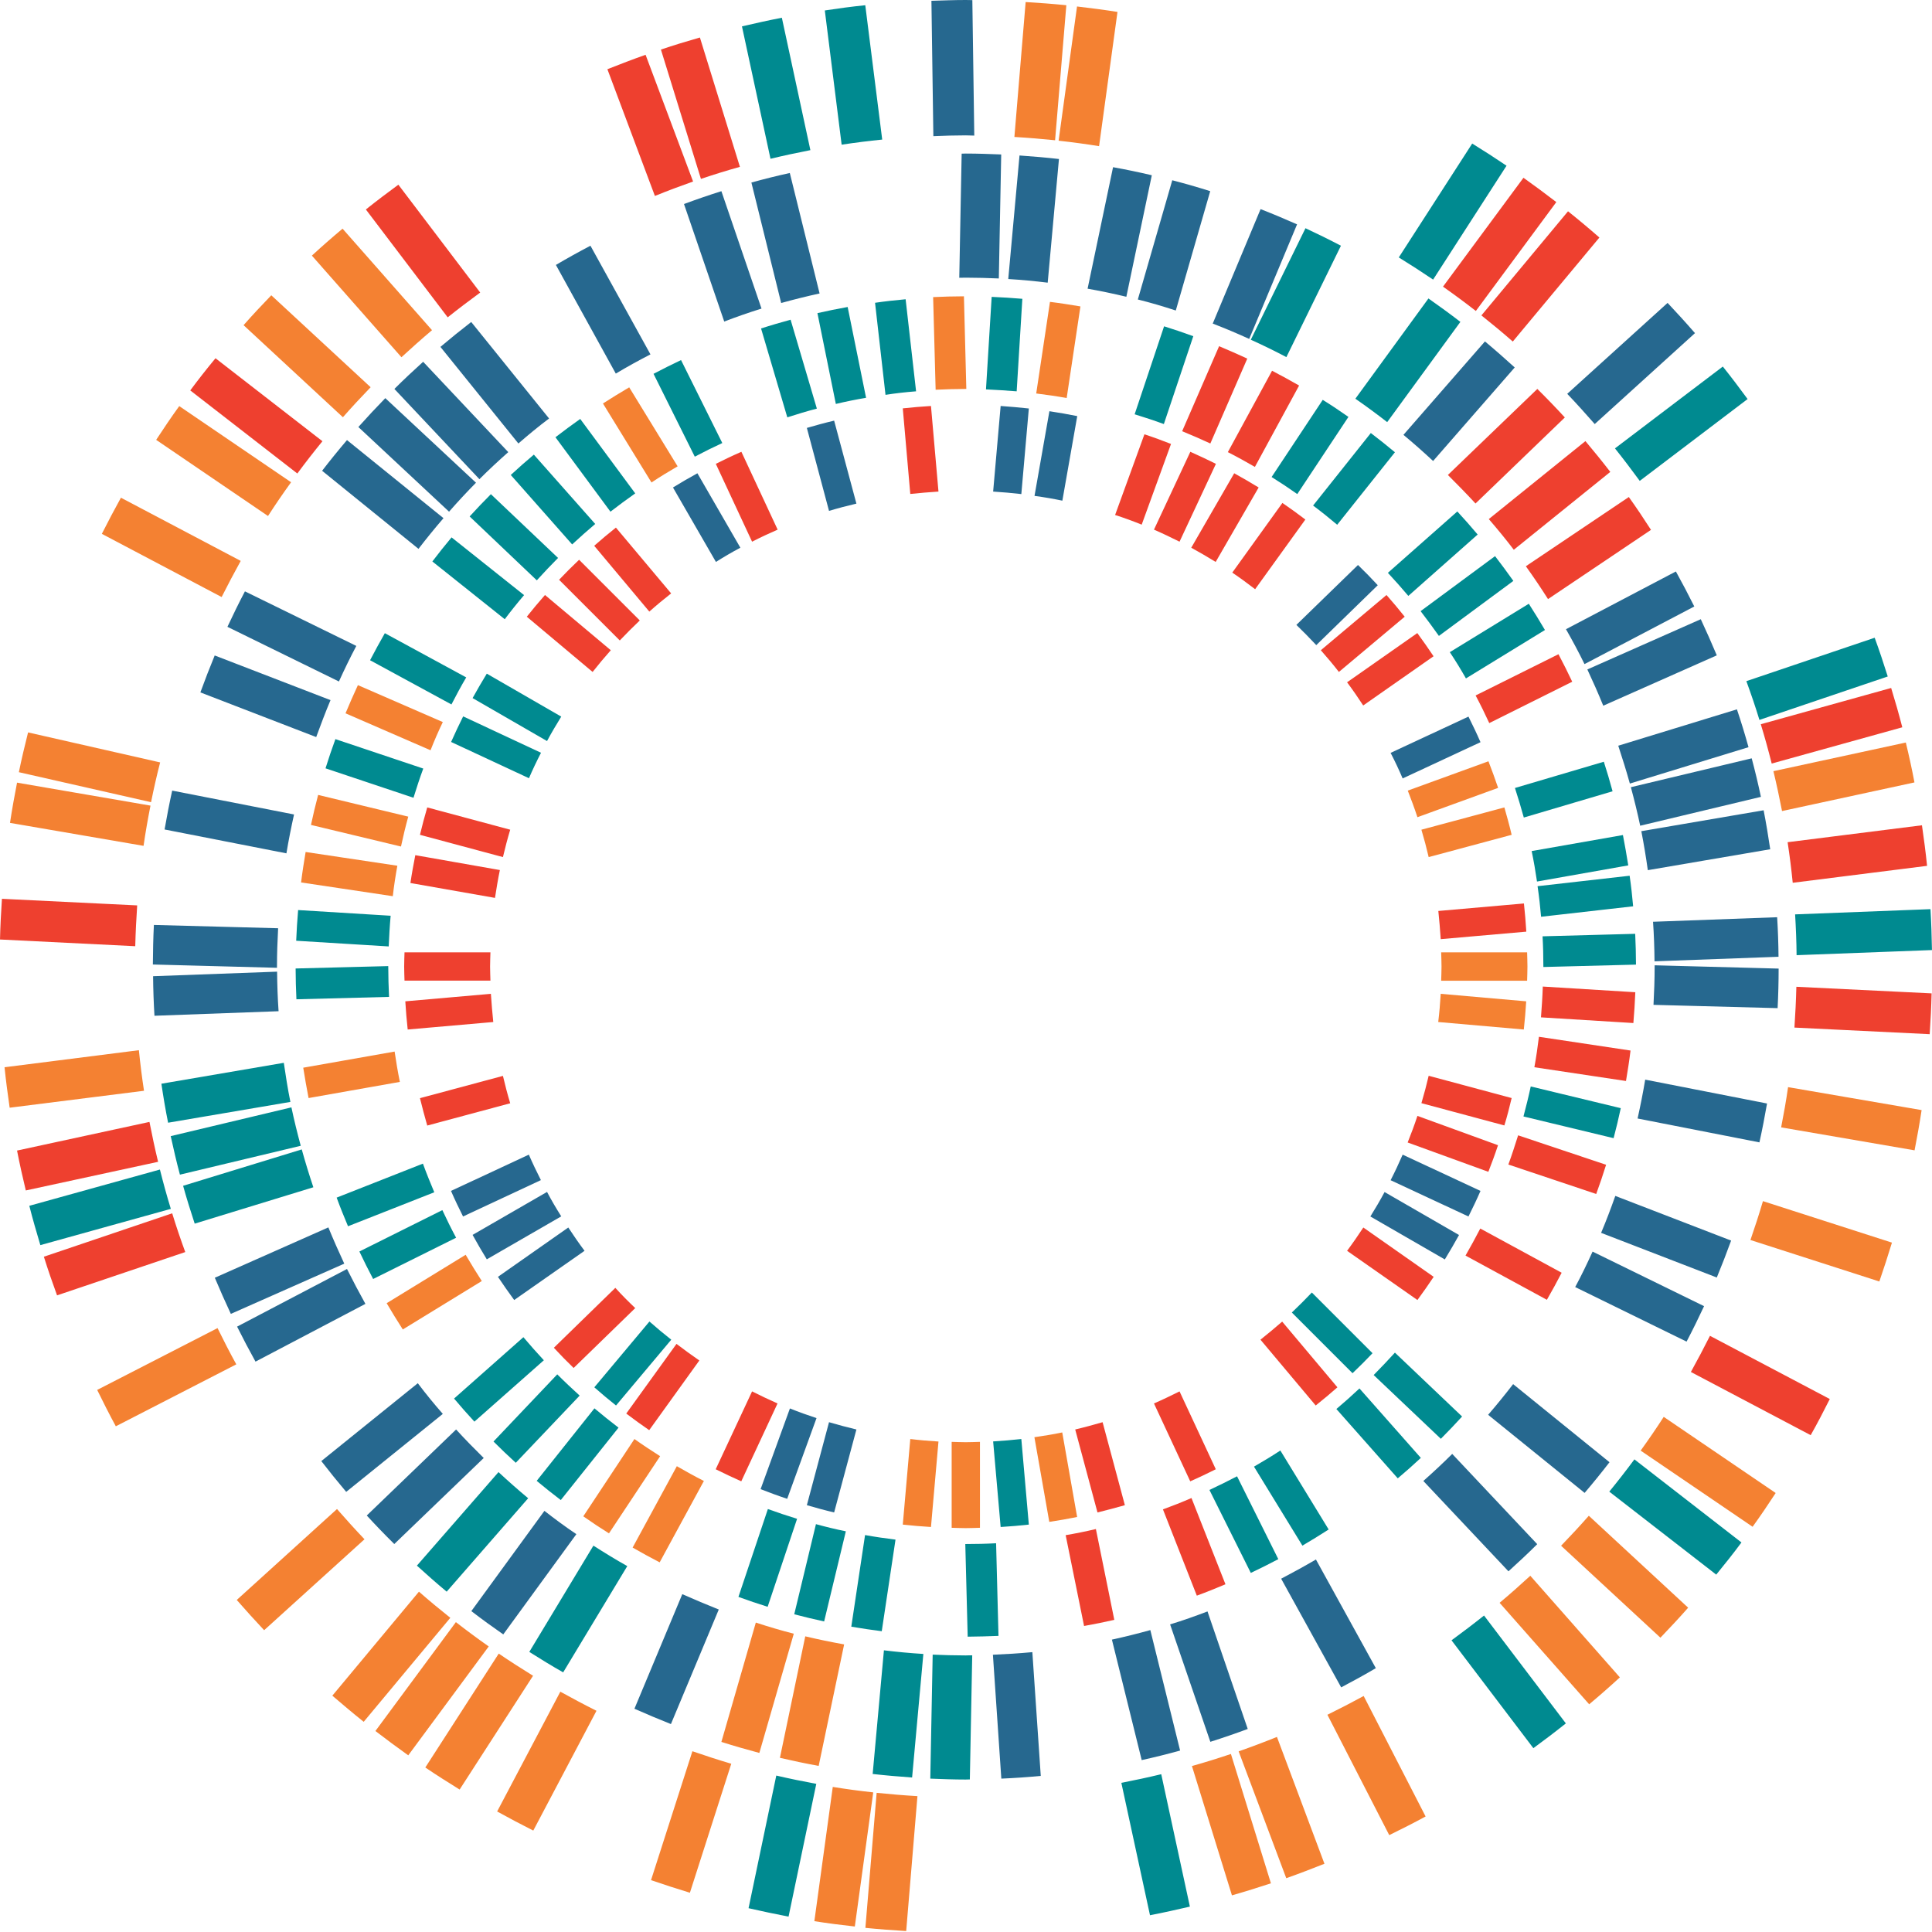
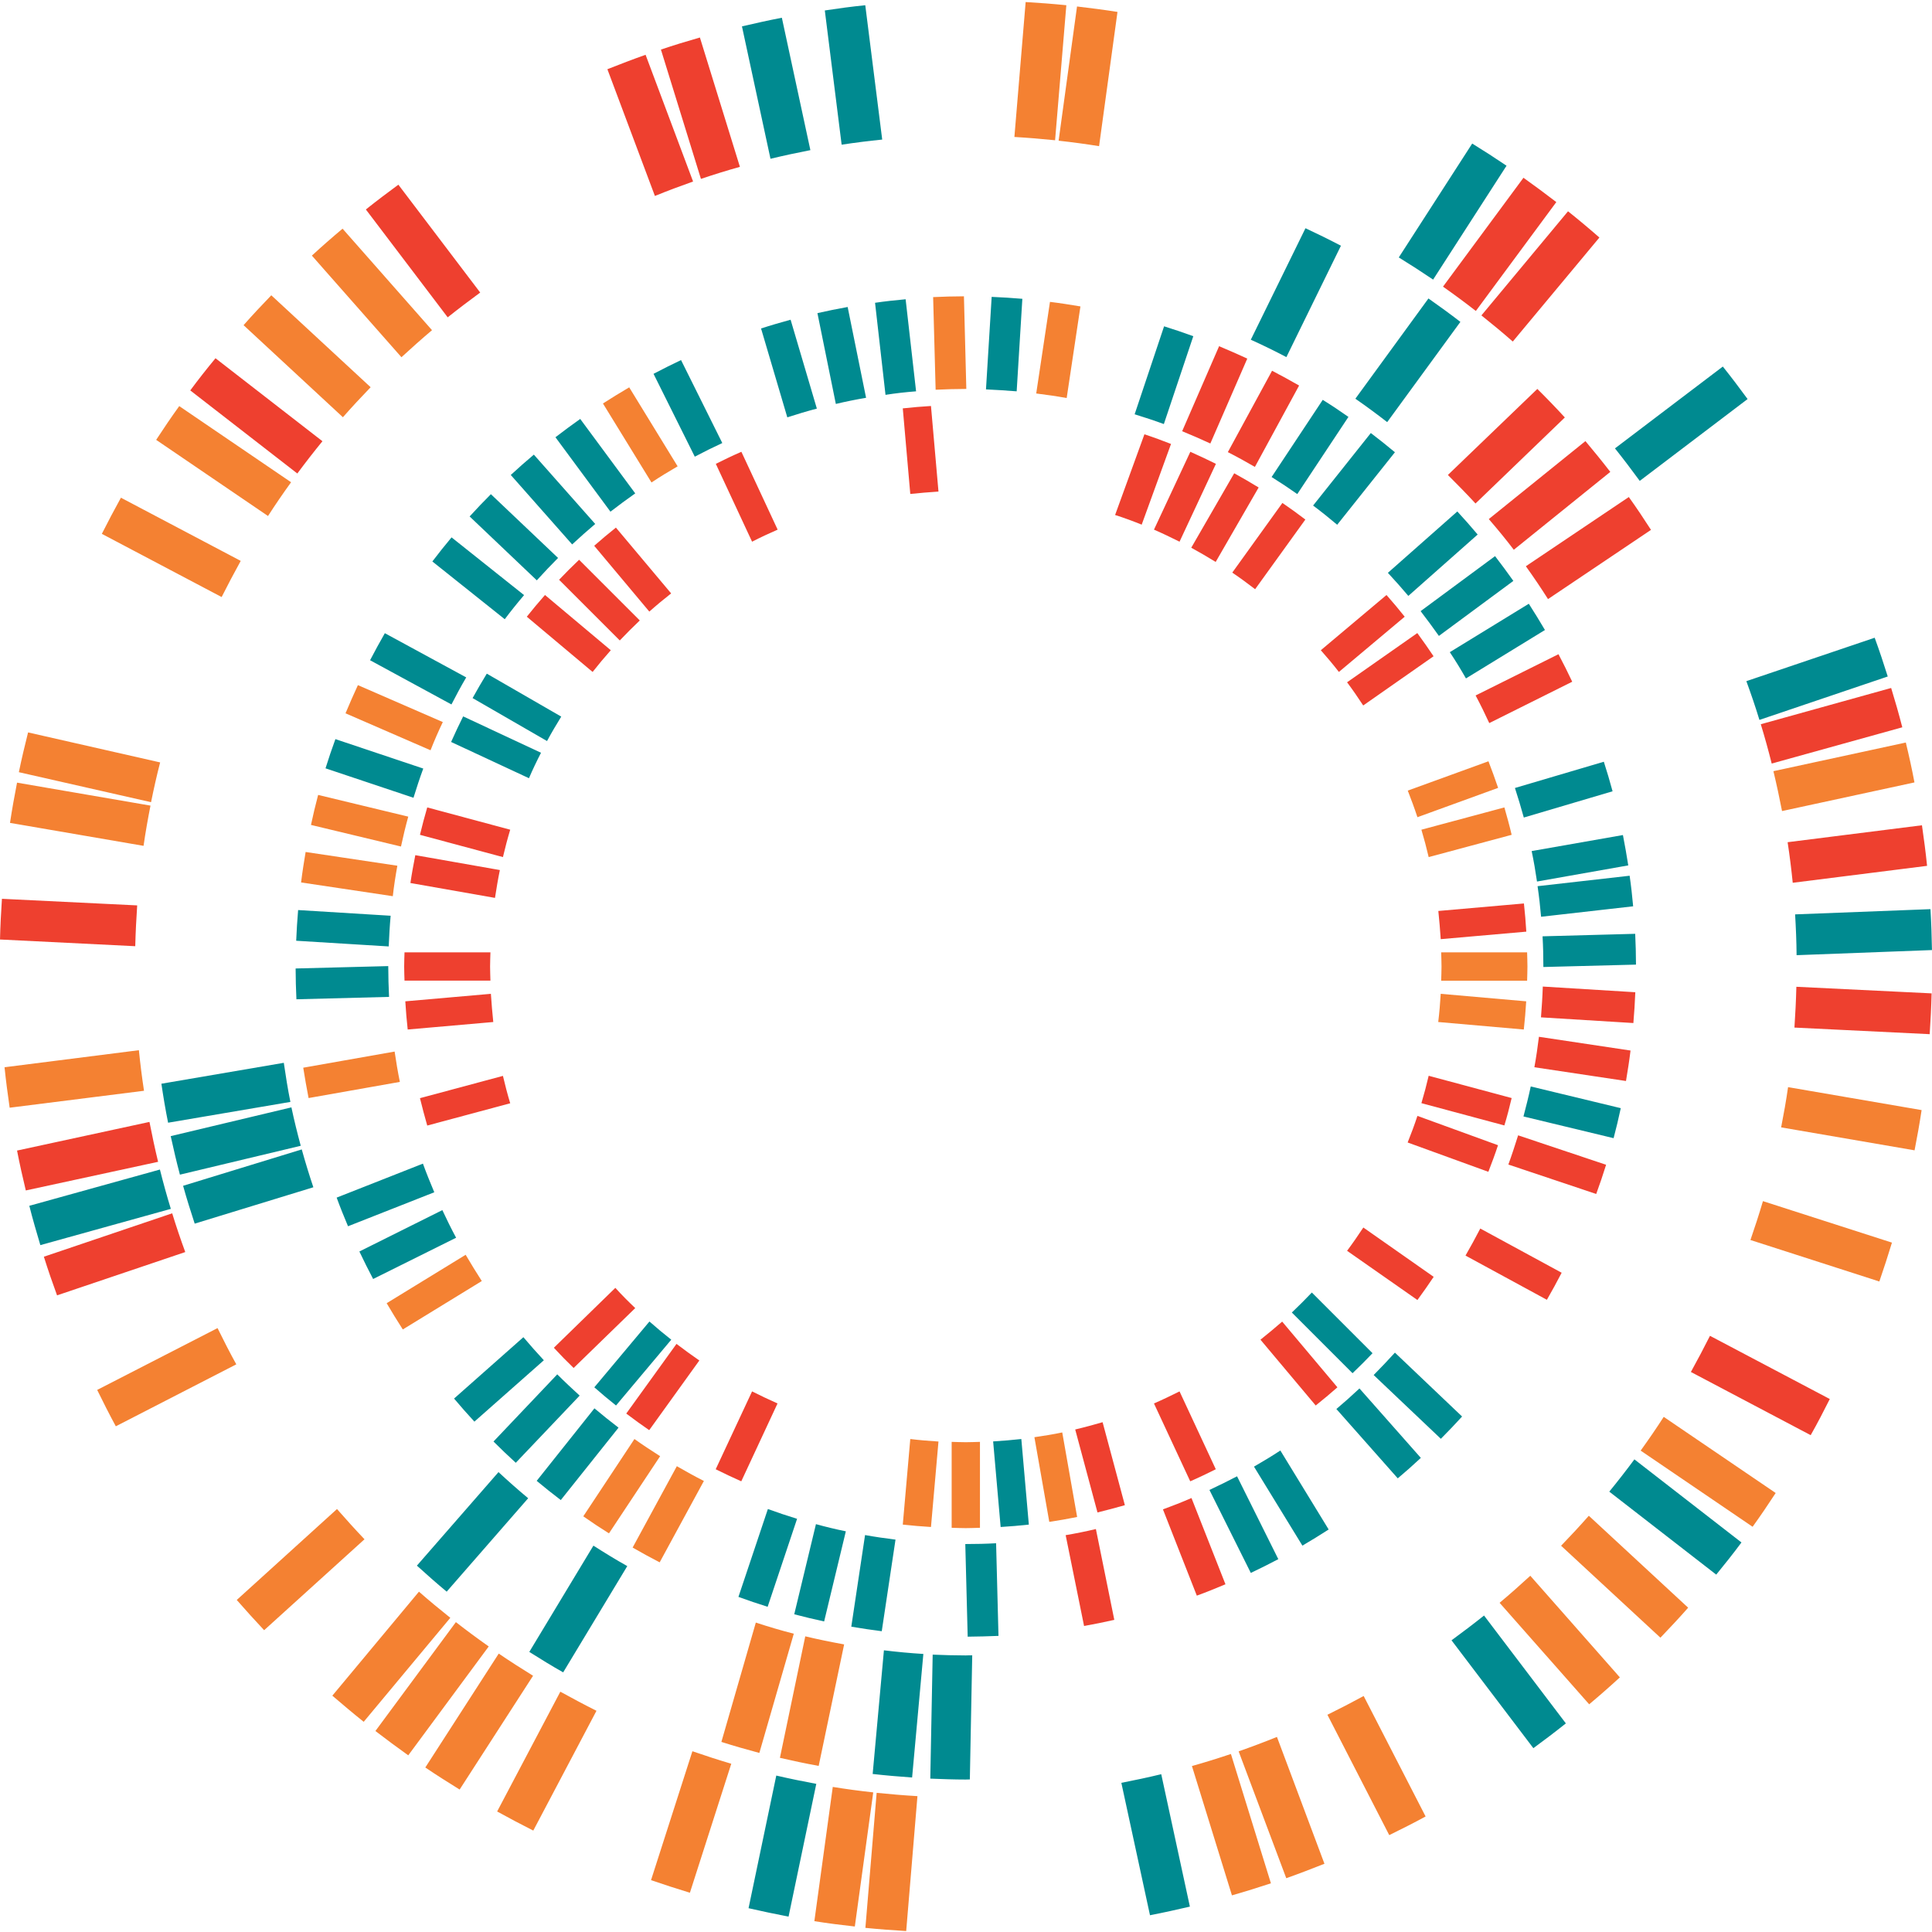
<svg xmlns="http://www.w3.org/2000/svg" width="1462" height="1462" viewBox="0 0 1462 1462" fill="none">
  <path d="M704.494 1155.52C697.355 1155.09 690.216 1154.49 683.164 1153.71L688.84 1088.95C695.893 1089.81 703.031 1090.41 710.17 1090.84L704.494 1155.52ZM300.685 655.124L231.276 644.717C229.986 652.372 228.782 660.027 227.836 667.768L297.245 678.175C298.105 670.434 299.309 662.779 300.685 655.124ZM298.621 795.748L229.47 807.961C230.674 815.702 232.051 823.356 233.513 830.925L302.577 818.712C301.029 811.057 299.739 803.403 298.621 795.748ZM352.376 949.531L292.6 986.17C296.557 992.879 300.599 999.501 304.813 1006.04L364.589 969.398C360.375 962.862 356.332 956.239 352.376 949.531ZM512.179 1109.51L478.722 1171.09C485.431 1174.96 492.225 1178.66 499.192 1182.27L532.649 1120.69C525.683 1117.16 518.888 1113.38 512.179 1109.51ZM801.081 106.478C811.402 107.596 821.551 108.972 831.7 110.606L845.633 9.031C835.484 7.397 825.249 6.106 815.014 4.902L801.081 106.478ZM767.624 103.64C777.945 104.242 788.266 105.102 798.415 106.134L806.929 3.956C796.694 2.924 786.459 2.15 776.138 1.548L767.624 103.64ZM303.781 270.324C311.35 263.357 319.091 256.476 326.918 249.854L259.229 173.048C251.316 179.671 243.576 186.466 236.007 193.432L303.781 270.324ZM609.369 1238.26L590.189 1330.2C599.822 1332.44 609.627 1334.5 619.518 1336.31L638.783 1244.37C628.806 1242.56 619.087 1240.58 609.369 1238.26ZM1442.19 561.891L1341.99 583.566C1344.39 593.542 1346.54 603.605 1348.52 613.754L1448.72 592.08C1446.83 581.931 1444.59 571.868 1442.19 561.891ZM600.682 1236.28C590.963 1233.79 581.416 1230.95 571.955 1227.85L545.894 1318.16C555.355 1321.17 564.988 1323.92 574.621 1326.5L600.682 1236.28ZM730.812 294.32C730.984 294.32 731.156 294.32 731.242 294.32L729.436 224.223C721.609 224.223 713.869 224.481 706.128 224.825L708.02 294.922C715.589 294.578 723.157 294.32 730.812 294.32ZM782.761 1087.57L794.028 1151.65C801.081 1150.62 808.133 1149.33 815.1 1147.95L803.833 1083.96C796.952 1085.42 789.9 1086.54 782.761 1087.57ZM335.088 546.41L270.84 518.457C267.572 525.51 264.476 532.563 261.465 539.787L325.799 567.74C328.638 560.515 331.734 553.377 335.088 546.41ZM303.437 640.589C305.071 632.934 306.878 625.452 308.942 617.969L240.737 601.541C238.759 609.024 236.953 616.593 235.319 624.247L303.437 640.589ZM1081.12 648.588L1143.91 631.73C1142.28 624.763 1140.38 617.883 1138.41 611.002L1075.62 627.86C1077.68 634.74 1079.49 641.621 1081.12 648.588ZM512.781 352.892L476.142 293.116C469.433 297.072 462.811 301.115 456.274 305.329L492.999 365.105C499.45 360.804 506.073 356.762 512.781 352.892ZM807.187 301.201L817.594 231.878C809.94 230.588 802.285 229.384 794.544 228.438L784.137 297.76C791.878 298.706 799.533 299.824 807.187 301.201ZM1072.61 618.399L1133.67 596.209C1131.35 589.414 1128.94 582.705 1126.36 576.083L1065.3 598.273C1067.88 604.896 1070.37 611.604 1072.61 618.399ZM730.812 1156.38C734.424 1156.38 737.951 1156.21 741.563 1156.12V1091.1C737.951 1091.19 734.424 1091.36 730.812 1091.36C727.2 1091.36 723.673 1091.19 720.147 1091.1V1156.12C723.673 1156.21 727.286 1156.38 730.812 1156.38ZM1155.61 720.663H1090.58C1090.67 724.275 1090.84 727.801 1090.84 731.414C1090.84 735.026 1090.67 738.552 1090.58 742.165H1155.61C1155.69 738.552 1155.86 735.026 1155.86 731.414C1155.86 727.801 1155.69 724.275 1155.61 720.663ZM1090.24 752.056C1089.81 759.194 1089.21 766.333 1088.35 773.386L1153.11 779.062C1153.89 772.01 1154.49 764.871 1154.92 757.732L1090.24 752.056ZM480.098 1088.95L441.395 1147.44C447.759 1151.91 454.21 1156.21 460.832 1160.34L499.536 1101.94C492.913 1097.72 486.377 1093.42 480.098 1088.95ZM931.469 1327.28C921.75 1330.55 911.859 1333.64 901.969 1336.4L932.243 1434.27C942.22 1431.43 952.025 1428.34 961.744 1425.16L931.469 1327.28ZM966.303 1314.38C956.756 1318.25 947.123 1321.86 937.318 1325.3L973.355 1421.29C983.074 1417.85 992.707 1414.15 1002.25 1410.36L966.303 1314.38ZM694.259 1359.19C683.938 1358.59 673.617 1357.73 663.382 1356.69L654.867 1458.87C665.102 1459.9 675.337 1460.68 685.744 1461.28L694.259 1359.19ZM1031.93 1283.41C1022.9 1288.32 1013.78 1293.05 1004.49 1297.61L1051.28 1388.69C1060.57 1384.13 1069.77 1379.49 1078.8 1374.58L1031.93 1283.41ZM660.801 1356.35C650.48 1355.23 640.331 1353.86 630.182 1352.22L616.249 1453.8C626.398 1455.43 636.633 1456.72 646.868 1457.84L660.801 1356.35ZM1353.08 822.668C1351.62 832.903 1349.81 843.052 1347.84 853.115L1448.81 870.489C1450.79 860.426 1452.59 850.277 1454.14 840.042L1353.08 822.668ZM1158.02 1192.42C1150.45 1199.38 1142.71 1206.27 1134.79 1212.89L1202.57 1289.69C1210.48 1283.07 1218.22 1276.28 1225.79 1269.31L1158.02 1192.42ZM553.377 1334.68C543.486 1331.75 533.681 1328.57 523.962 1325.21L492.655 1422.75C502.374 1426.1 512.179 1429.28 522.07 1432.29L553.377 1334.68ZM1334.07 908.935C1331.15 918.826 1327.97 928.63 1324.61 938.349L1422.15 969.742C1425.5 960.023 1428.68 950.219 1431.69 940.328L1334.07 908.935ZM1258.99 1072.18C1253.4 1080.86 1247.55 1089.38 1241.53 1097.72L1326.25 1155.35C1332.27 1147.01 1338.03 1138.49 1343.71 1129.8L1258.99 1072.18ZM1277.48 1216.59L1202.31 1147.01C1195.51 1154.75 1188.46 1162.31 1181.32 1169.71L1256.49 1239.29C1263.63 1231.81 1270.69 1224.33 1277.48 1216.59ZM184.316 246.069L259.487 315.736C266.282 307.995 273.334 300.427 280.473 293.03L205.302 223.449C198.163 230.846 191.111 238.329 184.316 246.069ZM114.305 607.046C116.369 596.897 118.606 586.834 121.186 576.943L21.244 554.237C18.75 564.214 16.342 574.191 14.278 584.34L114.305 607.046ZM7.311 838.236L108.973 825.421C107.425 815.272 106.134 805.037 105.102 794.716L3.441 807.617C4.473 817.852 5.849 828.087 7.311 838.236ZM108.629 640.073C110.091 629.838 111.897 619.689 113.875 609.626L12.902 592.252C10.923 602.315 9.117 612.464 7.569 622.699L108.629 640.073ZM167.716 451.801C172.361 442.598 177.177 433.481 182.166 424.45L91.513 376.63C86.525 385.661 81.708 394.777 77.064 403.98L167.716 451.801ZM202.808 390.477C208.398 381.79 214.247 373.275 220.267 364.933L135.635 307.307C129.615 315.65 123.852 324.165 118.176 332.852L202.808 390.477ZM403.379 1268.1C394.606 1262.69 385.919 1257.1 377.404 1251.33L321.843 1337.51C330.358 1343.28 339.045 1348.78 347.818 1354.2L403.379 1268.1ZM451.371 1294.6C442.083 1289.95 433.052 1285.13 424.021 1280.15L376.2 1370.8C385.231 1375.79 394.348 1380.6 403.551 1385.25L451.371 1294.6ZM178.811 1032.44C173.823 1023.41 169.178 1014.29 164.62 1005.01L73.537 1051.79C78.096 1061.08 82.74 1070.29 87.643 1079.32L178.811 1032.44ZM369.836 1245.91C361.407 1239.98 353.15 1233.87 344.979 1227.51L284.085 1309.9C292.256 1316.18 300.513 1322.29 308.942 1328.31L369.836 1245.91ZM275.829 1164.81C268.69 1157.33 261.809 1149.67 255.015 1141.93L179.155 1210.74C185.95 1218.48 192.831 1226.13 199.883 1233.62L275.829 1164.81ZM275.227 1302.94L340.765 1224.24C332.68 1217.79 324.767 1211.25 317.027 1204.46L251.488 1283.16C259.315 1289.86 267.142 1296.49 275.227 1302.94Z" fill="#F48132" />
  <path d="M310.576 668.198C311.608 661.145 312.898 654.093 314.274 647.126L378.264 658.393C376.802 665.36 375.684 672.412 374.566 679.465L310.576 668.198ZM863.953 397.014L886.143 335.948C879.52 333.368 872.811 330.874 866.017 328.637L843.827 389.703C850.621 391.854 857.33 394.348 863.953 397.014ZM380.586 648.588C382.221 641.621 384.027 634.741 386.091 627.86L323.305 611.003C321.327 617.797 319.435 624.764 317.8 631.73L380.586 648.588ZM873.241 400.798C879.778 403.637 886.229 406.733 892.593 409.915L920.116 351C913.751 347.817 907.301 344.807 900.764 341.883L873.241 400.798ZM901.452 414.474C907.731 417.914 913.923 421.526 919.944 425.225L952.455 368.889C946.348 365.191 940.242 361.579 933.963 358.138L901.452 414.474ZM465.648 974.559L419.118 1019.89C423.934 1025.13 428.923 1030.21 434.083 1035.19L480.7 989.869C475.539 984.966 470.465 979.892 465.648 974.559ZM949.789 445.867L987.804 393.144C982.128 388.843 976.365 384.629 970.431 380.586L932.501 433.309C938.35 437.266 944.112 441.48 949.789 445.867ZM511.921 1016.96L473.905 1069.68C479.582 1073.98 485.344 1078.2 491.279 1082.24L529.209 1029.52C523.36 1025.48 517.597 1021.26 511.921 1016.96ZM569.116 1052.91L541.594 1111.83C547.958 1115.01 554.409 1118.02 560.946 1120.95L588.382 1062.03C581.932 1059.19 575.481 1056.09 569.116 1052.91ZM371.469 752.056L306.705 757.732C307.135 764.871 307.737 772.01 308.511 779.062L373.276 773.386C372.588 766.333 371.9 759.281 371.469 752.056ZM892.593 1052.91C886.229 1056.09 879.778 1059.19 873.241 1062.03L900.678 1120.95C907.215 1118.11 913.665 1115.01 920.03 1111.83L892.593 1052.91ZM380.586 814.154L317.8 831.012C319.521 837.978 321.327 844.859 323.305 851.739L386.091 834.882C384.027 828.087 382.221 821.121 380.586 814.154ZM370.867 731.414C370.867 727.802 371.039 724.275 371.125 720.663H306.103C306.017 724.275 305.845 727.802 305.845 731.414C305.845 735.026 306.017 738.553 306.103 742.079H371.125C371.039 738.553 370.867 734.94 370.867 731.414ZM880.036 1142.19L905.667 1207.47C912.977 1204.8 920.202 1201.88 927.341 1198.87L901.624 1133.59C894.571 1136.68 887.347 1139.52 880.036 1142.19ZM1013.18 508.481L1062.98 466.681C1058.5 461.09 1053.94 455.586 1049.21 450.253L999.501 492.053C1004.23 497.386 1008.79 502.804 1013.18 508.481ZM1108.99 950.133L1170.57 983.59C1174.44 976.881 1178.14 970.087 1181.75 963.12L1120.17 929.663C1116.56 936.63 1112.86 943.424 1108.99 950.133ZM806.413 1161.71L820.346 1230.43C828.001 1229.06 835.656 1227.51 843.225 1225.79L829.291 1157.07C821.636 1158.87 814.068 1160.42 806.413 1161.71ZM1141.42 881.24L1207.9 903.516C1210.57 896.206 1213.06 888.895 1215.38 881.412L1148.81 859.136C1146.49 866.533 1144.08 873.93 1141.42 881.24ZM1454.4 624.506L1352.74 637.321C1354.29 647.47 1355.58 657.705 1356.61 668.026L1458.27 655.211C1457.24 644.89 1455.86 634.655 1454.4 624.506ZM507.879 449.049L466.078 399.25C460.488 403.723 454.983 408.281 449.651 413.012L491.365 462.81C496.783 457.994 502.288 453.435 507.879 449.049ZM588.468 400.798L561.032 341.883C554.495 344.721 548.044 347.817 541.68 351L569.116 409.915C575.481 406.647 581.932 403.637 588.468 400.798ZM710.17 371.986L704.493 307.221C697.355 307.651 690.216 308.254 683.163 309.028L688.84 373.792C695.892 373.104 702.945 372.416 710.17 371.986ZM462.208 492.053L412.409 450.253C407.679 455.586 403.12 461.09 398.648 466.681L448.447 508.481C452.919 502.804 457.478 497.386 462.208 492.053ZM813.638 1081.73L830.495 1144.51C837.462 1142.79 844.343 1140.99 851.223 1139.01L834.366 1076.22C827.485 1078.2 820.604 1080.09 813.638 1081.73ZM484.14 469.519L438.212 423.591C433.051 428.493 427.977 433.568 423.074 438.728L469.003 484.656C473.905 479.496 478.98 474.421 484.14 469.519ZM1332.44 548.044C1335.45 557.849 1338.2 567.826 1340.7 577.803L1439.52 550.367C1436.94 540.304 1434.1 530.413 1431.09 520.608L1332.44 548.044ZM530.413 135.377C540.132 132.109 550.023 129.012 559.913 126.26L529.639 28.383C519.662 31.221 509.857 34.231 500.138 37.5L530.413 135.377ZM495.579 148.278C505.126 144.408 514.759 140.796 524.478 137.355L488.527 41.456C478.808 44.896 469.175 48.595 459.628 52.379L495.579 148.278ZM338.786 240.135C346.871 233.684 355.042 227.492 363.385 221.385L301.459 139.763C293.116 145.87 284.945 152.063 276.86 158.513L338.786 240.135ZM143.978 295.438L224.997 358.31C231.104 350.054 237.469 341.883 244.005 333.884L163.072 271.098C156.449 279.097 150.084 287.182 143.978 295.438ZM1091.96 216.913C1100.39 222.847 1108.65 228.954 1116.82 235.319L1177.71 152.923C1169.54 146.644 1161.28 140.538 1152.85 134.517L1091.96 216.913ZM1186.57 159.889L1121.03 238.673C1129.12 245.124 1137.03 251.66 1144.77 258.455L1210.31 179.757C1202.57 172.963 1194.65 166.34 1186.57 159.889ZM19.524 900.85L119.637 879.176C117.229 869.199 115.079 859.136 113.101 848.987L12.901 870.661C14.879 880.81 17.116 890.873 19.524 900.85ZM1384.65 1058.68L1293.99 1010.85C1289.35 1020.06 1284.53 1029.17 1279.54 1038.21L1370.2 1086.03C1375.27 1077.08 1380 1067.96 1384.65 1058.68ZM102.35 716.018C102.608 705.611 103.124 695.377 103.812 685.142L1.462 680.153C0.774 690.302 0.258 700.623 0 710.944L102.35 716.018ZM1359.36 746.723C1359.1 757.13 1358.59 767.365 1357.9 777.6L1460.25 782.589C1460.94 772.354 1461.45 762.033 1461.71 751.712L1359.36 746.723ZM140.193 947.467C136.667 937.834 133.313 928.029 130.302 918.138L33.199 950.993C36.295 960.884 39.65 970.603 43.176 980.236L140.193 947.467ZM1116.56 381.016L1184.16 315.908C1177.37 308.512 1170.49 301.373 1163.35 294.32L1095.66 359.428C1102.8 366.567 1109.76 373.62 1116.56 381.016ZM1164.55 784.567C1163.61 792.308 1162.49 799.963 1161.11 807.617L1230.43 818.024C1231.72 810.37 1232.93 802.715 1233.87 794.974L1164.55 784.567ZM1072.61 844.429C1070.37 851.223 1067.88 857.932 1065.21 864.555L1126.28 886.745C1128.86 880.122 1131.35 873.414 1133.59 866.619L1072.61 844.429ZM1145.54 416.022L1218.56 357.106C1212.46 349.193 1206.18 341.453 1199.73 333.798L1126.62 392.8C1133.16 400.368 1139.52 408.109 1145.54 416.022ZM949.617 353.322L983.074 291.74C976.365 287.87 969.485 284.171 962.604 280.559L929.147 342.141C936.113 345.667 942.908 349.451 949.617 353.322ZM1019.37 516.307C1023.67 522.07 1027.71 527.919 1031.58 533.853L1084.82 496.612C1080.87 490.677 1076.74 484.828 1072.52 479.066L1019.37 516.307ZM1019.37 946.521L1072.61 983.762C1076.82 978 1080.95 972.151 1084.91 966.216L1031.67 928.889C1027.71 934.909 1023.67 940.758 1019.37 946.521ZM1138.4 851.653C1140.47 844.859 1142.28 837.892 1143.91 830.925L1081.12 814.068C1079.49 821.035 1077.68 827.915 1075.62 834.796L1138.4 851.653ZM1090.24 710.686L1155 705.009C1154.57 697.871 1153.97 690.732 1153.2 683.679L1088.43 689.356C1089.12 696.409 1089.81 703.547 1090.24 710.686ZM1126.97 547.184L1189.75 515.877C1186.4 508.825 1182.96 501.858 1179.34 495.063L1116.64 526.284C1120.26 533.079 1123.7 540.046 1126.97 547.184ZM1171.43 453.349L1249.36 400.97C1243.94 392.542 1238.43 384.285 1232.58 376.114L1154.66 428.493C1160.51 436.664 1166.1 444.921 1171.43 453.349ZM1167.48 746.551C1167.22 754.378 1166.7 762.119 1166.1 769.86L1236.02 774.16C1236.71 766.419 1237.14 758.679 1237.49 750.852L1167.48 746.551ZM953.831 1013.78L995.631 1063.58C1001.22 1059.11 1006.73 1054.55 1012.06 1049.82L970.259 1000.1C964.926 1004.75 959.422 1009.31 953.831 1013.78ZM915.901 335.604L943.854 271.356C936.801 268.088 929.663 264.991 922.524 261.981L894.571 326.315C901.71 329.24 908.849 332.336 915.901 335.604Z" fill="#EE402F" />
-   <path d="M1061.43 873.757L1120.34 901.194C1117.5 907.731 1114.41 914.181 1111.23 920.546L1052.31 893.109C1055.58 886.745 1058.59 880.294 1061.43 873.757ZM1084.48 348.849L1146.23 278.065C1138.83 271.356 1131.35 264.733 1123.7 258.369L1062.03 329.067C1069.68 335.432 1077.17 342.055 1084.48 348.849ZM492.225 268.174L446.813 185.95C437.954 190.594 429.267 195.411 420.666 200.485L465.992 282.709C474.593 277.548 483.366 272.732 492.225 268.174ZM576.255 233.512L545.894 144.666C536.347 147.676 526.886 150.944 517.597 154.385L548.044 243.317C557.247 239.791 566.622 236.523 576.255 233.512ZM415.506 316.682L356.59 243.661C348.677 249.768 340.936 256.046 333.282 262.497L392.283 335.604C399.766 329.067 407.507 322.703 415.506 316.682ZM1037 920.546L1093.34 953.057C1097.03 946.95 1100.65 940.844 1104.09 934.565L1047.75 902.054C1044.4 908.333 1040.79 914.439 1037 920.546ZM772.87 373.878L778.546 309.114C771.494 308.339 764.355 307.737 757.216 307.221L751.54 371.986C758.678 372.416 765.817 373.104 772.87 373.878ZM560.257 414.474L527.746 358.138C521.468 361.579 515.275 365.191 509.255 368.889L541.766 425.225C547.786 421.44 553.893 417.828 560.257 414.474ZM996.061 488.183L1042.59 442.856C1037.77 437.61 1032.79 432.535 1027.63 427.547L981.01 472.873C986.17 477.862 991.159 482.936 996.061 488.183ZM362.783 362.611C369.835 355.558 377.146 348.763 384.629 342.141L320.208 273.764C312.812 280.473 305.501 287.267 298.448 294.32L362.783 362.611ZM803.919 378.866L815.186 314.876C808.219 313.5 801.166 312.21 794.114 311.178L782.847 375.254C789.899 376.2 796.952 377.404 803.919 378.866ZM648.072 381.102L631.214 318.316C624.247 319.951 617.367 321.843 610.572 323.821L627.344 386.607C634.138 384.543 641.105 382.737 648.072 381.102ZM1061.43 589.07L1120.34 561.634C1117.5 555.097 1114.41 548.646 1111.23 542.282L1052.31 569.718C1055.58 575.997 1058.59 582.448 1061.43 589.07ZM1126.11 1070.63L1199.13 1129.72C1205.58 1122.15 1211.86 1114.41 1217.96 1106.5L1145.03 1047.41C1138.92 1055.32 1132.64 1063.06 1126.11 1070.63ZM400.196 873.757L341.28 901.194C344.119 907.731 347.215 914.181 350.397 920.546L409.313 893.023C406.131 886.745 403.034 880.294 400.196 873.757ZM250.112 529.811L162.469 496.009C158.685 505.212 155.073 514.501 151.632 523.962L239.275 557.763C242.715 548.388 246.241 539.013 250.112 529.811ZM360.202 365.277L291.568 301.287C284.601 308.425 277.806 315.736 271.184 323.133L339.818 387.209C346.441 379.64 353.236 372.33 360.202 365.277ZM335.604 392.111L262.583 333.024C256.132 340.592 249.854 348.333 243.747 356.246L316.682 415.334C322.789 407.421 329.067 399.68 335.604 392.111ZM1191.99 973.957L1276.28 1015.24C1280.92 1006.38 1285.31 997.437 1289.52 988.406L1205.15 947.122C1201.02 956.239 1196.72 965.184 1191.99 973.957ZM1211.6 932.931L1299.15 966.732C1302.94 957.529 1306.55 948.241 1309.99 938.78L1222.35 904.978C1218.99 914.439 1215.47 923.814 1211.6 932.931ZM1252.02 727.458L1345.86 724.017C1345.77 713.954 1345.43 703.977 1344.82 694.086L1250.9 697.527C1251.59 707.418 1251.94 717.395 1252.02 727.458ZM969.484 1194.65L1014.9 1276.88C1023.76 1272.23 1032.53 1267.42 1041.13 1262.34L995.803 1180.12C987.116 1185.19 978.343 1190.01 969.484 1194.65ZM885.454 1229.23L915.901 1318.08C925.448 1315.07 934.909 1311.8 944.198 1308.36L913.751 1219.42C904.462 1222.95 895.087 1226.31 885.454 1229.23ZM751.368 1252.19L757.732 1345.94C767.795 1345.51 777.686 1344.82 787.577 1343.88L781.213 1250.22C771.322 1251.16 761.345 1251.76 751.368 1252.19ZM841.418 1240.75L863.952 1331.92C873.757 1329.77 883.39 1327.36 893.023 1324.7L870.489 1233.53C860.942 1236.2 851.223 1238.6 841.418 1240.75ZM1246.95 658.479L1339.58 642.653C1338.12 632.762 1336.48 622.872 1334.59 613.153L1242.04 628.978C1243.94 638.697 1245.57 648.588 1246.95 658.479ZM1098.93 1100.22C1091.87 1107.27 1084.56 1114.06 1077.08 1120.69L1141.5 1189.06C1148.9 1182.35 1156.21 1175.56 1163.26 1168.51L1098.93 1100.22ZM269.636 488.785L185.348 447.501C180.703 456.36 176.317 465.304 172.102 474.335L256.476 515.705C260.605 506.588 264.991 497.557 269.636 488.785ZM248.478 928.803L162.555 966.904C166.426 976.107 170.468 985.224 174.683 994.255L260.519 956.239C256.304 947.208 252.262 938.006 248.478 928.803ZM345.151 1081.73L277.548 1146.83C284.343 1154.23 291.224 1161.37 298.362 1168.42L366.051 1103.31C358.912 1096.26 351.859 1089.12 345.151 1081.73ZM316.166 1046.72L243.145 1105.64C249.252 1113.55 255.53 1121.29 261.981 1128.94L335.088 1069.94C328.551 1062.46 322.187 1054.72 316.166 1046.72ZM262.583 960.282L179.413 1003.89C183.885 1012.83 188.53 1021.69 193.346 1030.38L276.516 986.686C271.7 977.999 267.055 969.227 262.583 960.282ZM209.688 735.284L115.853 738.725C115.939 748.788 116.283 758.765 116.885 768.655L210.806 765.215C210.118 755.324 209.774 745.347 209.688 735.284ZM209.602 731.414C209.602 721.695 209.946 712.062 210.462 702.429L116.455 699.935C115.939 709.826 115.767 719.803 115.681 729.866L209.602 732.36C209.602 732.016 209.602 731.758 209.602 731.414ZM216.741 645.75C218.375 635.859 220.353 626.054 222.503 616.335L130.302 598.273C128.152 607.992 126.26 617.797 124.54 627.688L216.741 645.75ZM1261.91 229.212L1185.97 298.018C1193.11 305.501 1199.99 313.156 1206.78 320.897L1282.64 252.09C1275.93 244.349 1268.96 236.695 1261.91 229.212ZM704.837 0.602L706.299 103.038C714.47 102.694 722.555 102.436 730.812 102.436C732.962 102.436 735.112 102.608 737.262 102.608L735.8 0.086C734.166 0.086 732.532 0 730.898 0C722.125 0 713.524 0.344 704.837 0.602ZM1252.11 730.468C1252.11 730.812 1252.11 731.07 1252.11 731.414C1252.11 741.133 1251.76 750.766 1251.25 760.399L1345.17 762.893C1345.68 753.002 1345.94 743.025 1345.94 732.962L1252.11 730.468ZM1244.97 816.992C1243.33 826.883 1241.36 836.688 1239.21 846.407L1331.41 864.469C1333.56 854.75 1335.45 844.945 1337.17 835.054L1244.97 816.992ZM411.979 1143.31L356.676 1219.17C364.589 1225.27 372.673 1231.12 380.844 1236.8L436.148 1160.94C427.805 1155.35 419.806 1149.41 411.979 1143.31ZM516.307 1206.35L480.098 1293.05C489.215 1297.09 498.417 1300.96 507.706 1304.66L543.916 1217.96C534.627 1214.26 525.424 1210.39 516.307 1206.35ZM430.041 928.889L376.802 966.216C380.758 972.151 384.887 977.999 389.101 983.762L442.34 946.52C438.04 940.758 433.997 934.909 430.041 928.889ZM945.316 256.477L981.526 169.78C972.409 165.738 963.206 161.867 953.917 158.255L917.708 244.865C927.082 248.478 936.285 252.348 945.316 256.477ZM627.344 1076.22L610.572 1139.01C617.367 1140.99 624.247 1142.88 631.214 1144.51L648.072 1081.73C641.105 1080.09 634.138 1078.2 627.344 1076.22ZM889.755 234.974L915.815 144.666C906.354 141.656 896.722 138.903 887.089 136.409L861.028 226.632C870.747 229.04 880.294 231.878 889.755 234.974ZM597.757 1065.81L575.567 1126.88C582.189 1129.46 588.898 1131.95 595.693 1134.19L617.883 1073.12C611.088 1070.89 604.38 1068.48 597.757 1065.81ZM413.957 901.968L357.622 934.479C361.062 940.758 364.675 946.95 368.373 952.971L424.708 920.46C420.924 914.439 417.312 908.333 413.957 901.968ZM852.341 224.567L871.607 132.625C861.888 130.302 852.169 128.324 842.278 126.518L823.013 218.461C832.817 220.181 842.622 222.245 852.341 224.567ZM1199.04 502.546L1282.12 458.94C1277.65 449.995 1273.01 441.136 1268.19 432.449L1185.02 476.141C1189.92 484.742 1194.65 493.515 1199.04 502.546ZM591.134 229.298C600.681 226.632 610.4 224.223 620.205 222.073L597.671 130.905C587.866 133.055 578.233 135.463 568.6 138.129L591.134 229.298ZM730.812 210.118C739.154 210.118 747.497 210.376 755.84 210.72L757.646 116.885C748.787 116.541 739.843 116.197 730.812 116.197C729.78 116.197 728.747 116.283 727.715 116.283L725.909 210.204C727.543 210.204 729.178 210.118 730.812 210.118ZM1213.23 534.025L1299.15 495.923C1295.28 486.72 1291.24 477.604 1287.03 468.573L1201.19 506.588C1205.41 515.619 1209.45 524.736 1213.23 534.025ZM1233.36 592.941L1323.15 565.418C1320.48 555.785 1317.56 546.238 1314.38 536.777L1224.58 564.3C1227.68 573.761 1230.69 583.308 1233.36 592.941ZM792.824 213.902L801.338 120.326C791.447 119.207 781.557 118.347 771.494 117.659L762.979 211.15C773.042 211.752 782.933 212.698 792.824 213.902ZM1241.18 624.85L1332.53 603.004C1330.46 593.199 1328.14 583.48 1325.56 573.847L1234.13 595.693C1236.71 605.326 1239.12 615.045 1241.18 624.85Z" fill="#26688F" />
  <path d="M1037.34 327.691C1043.54 332.422 1049.64 337.238 1055.58 342.227L1011.89 397.1C1005.95 392.111 999.931 387.209 993.653 382.564L1037.34 327.691ZM413.957 560.773C417.311 554.495 421.01 548.302 424.708 542.282L368.373 509.771C364.674 515.877 361.062 521.984 357.622 528.262L413.957 560.773ZM546.582 335.26L515.361 272.474C508.308 275.828 501.428 279.269 494.547 282.881L525.768 345.581C532.562 341.969 539.529 338.528 546.582 335.26ZM751.539 1090.76L757.216 1155.52C764.355 1155.09 771.493 1154.49 778.546 1153.71L772.869 1088.95C765.817 1089.72 758.678 1090.33 751.539 1090.76ZM693.226 296.126L685.313 226.46C677.572 227.148 669.832 228.008 662.177 229.126L670.09 298.792C677.744 297.588 685.399 296.728 693.226 296.126ZM618.141 309.199L598.273 241.941C590.79 244.005 583.307 246.155 575.911 248.564L595.779 315.822C603.175 313.414 610.658 311.178 618.141 309.199ZM655.382 301.029L641.449 232.308C633.794 233.684 626.139 235.232 618.571 236.953L632.504 305.673C640.073 303.867 647.727 302.319 655.382 301.029ZM769.343 296.126L773.643 226.116C765.903 225.427 758.162 224.997 750.421 224.653L746.121 294.664C753.862 295.008 761.688 295.524 769.343 296.126ZM1088.86 481.216L1145.2 439.588C1140.73 433.223 1136.08 427.031 1131.35 420.838L1075.02 462.466C1079.75 468.659 1084.39 474.851 1088.86 481.216ZM1109.33 513.383L1169.11 476.743C1165.15 470.035 1161.11 463.412 1156.9 456.876L1097.12 493.515C1101.42 499.966 1105.46 506.588 1109.33 513.383ZM1065.73 450.941L1118.19 404.497C1113.2 398.562 1108.04 392.713 1102.8 387.037L1050.25 433.481C1055.58 439.244 1060.74 445.006 1065.73 450.941ZM1163.09 667.08L1232.15 654.866C1230.95 647.126 1229.57 639.471 1228.11 631.902L1159.05 644.029C1160.68 651.77 1161.97 659.425 1163.09 667.08ZM1153.11 618.657L1220.28 598.789C1218.22 591.22 1216.07 583.824 1213.66 576.427L1146.4 596.295C1148.81 603.692 1151.05 611.174 1153.11 618.657ZM977.569 993.223L1023.5 1039.15C1028.66 1034.25 1033.73 1029.17 1038.63 1024.01L992.706 978.085C987.804 983.246 982.729 988.32 977.569 993.223ZM409.399 569.632L350.483 542.11C347.301 548.474 344.29 554.925 341.366 561.462L400.282 588.898C403.034 582.448 406.13 575.997 409.399 569.632ZM1166.19 693.742L1235.85 685.829C1235.16 678.089 1234.3 670.348 1233.19 662.693L1163.52 670.606C1164.64 678.175 1165.5 685.915 1166.19 693.742ZM1011.28 1066.24L1057.73 1118.71C1063.66 1113.72 1069.51 1108.56 1075.19 1103.23L1028.74 1050.68C1023.07 1056.01 1017.3 1061.17 1011.28 1066.24ZM617.453 1153.37L601.025 1221.57C608.508 1223.55 616.076 1225.36 623.645 1226.99L640.073 1158.79C632.418 1157.24 624.935 1155.43 617.453 1153.37ZM915.213 1127.48L946.52 1190.27C953.573 1186.91 960.539 1183.47 967.334 1179.86L936.113 1117.16C929.146 1120.77 922.266 1124.21 915.213 1127.48ZM948.928 1109.85L985.568 1169.63C992.276 1165.67 998.899 1161.63 1005.44 1157.41L968.882 1097.64C962.346 1101.94 955.637 1105.98 948.928 1109.85ZM480.7 373.362L439.072 317.026C432.707 321.499 426.514 326.143 420.322 330.874L461.95 387.209C468.056 382.478 474.335 377.834 480.7 373.362ZM1039.49 1040.53L1090.33 1088.78C1095.83 1083.27 1101.16 1077.68 1106.41 1071.92L1055.58 1023.58C1050.33 1029.35 1044.91 1035.02 1039.49 1040.53ZM1152.85 844.859L1221.06 861.286C1223.04 853.803 1224.84 846.235 1226.48 838.58L1158.36 822.152C1156.72 829.807 1154.83 837.376 1152.85 844.859ZM377.232 1113.98L315.478 1184.76C322.874 1191.47 330.357 1198.09 338.012 1204.46L399.68 1133.76C392.025 1127.4 384.542 1120.77 377.232 1113.98ZM422.3 422.214L371.469 373.964C365.965 379.468 360.632 385.059 355.386 390.821L406.216 439.158C411.463 433.395 416.795 427.719 422.3 422.214ZM450.425 396.498L403.98 344.033C398.046 349.021 392.197 354.182 386.521 359.428L432.965 411.979C438.642 406.733 444.49 401.486 450.425 396.498ZM396.583 450.339L341.71 406.647C336.722 412.581 331.905 418.688 327.175 424.88L381.962 468.573C386.693 462.294 391.509 456.274 396.583 450.339ZM320.294 581.588L253.81 559.311C251.144 566.622 248.649 573.933 246.327 581.415L312.898 603.692C315.22 596.209 317.628 588.812 320.294 581.588ZM295.61 692.968L225.599 688.668C224.911 696.408 224.481 704.149 224.137 711.89L294.148 716.19C294.492 708.364 294.922 700.623 295.61 692.968ZM320.036 880.552L254.756 906.268C257.422 913.579 260.346 920.804 263.357 927.943L328.637 902.226C325.627 895.087 322.702 887.863 320.036 880.552ZM352.805 512.609L291.223 479.152C287.353 485.86 283.655 492.741 280.042 499.622L341.624 533.079C345.151 526.198 348.849 519.318 352.805 512.609ZM1222.09 339.302C1228.54 347.387 1234.73 355.558 1240.84 363.901L1322.46 301.975C1316.36 293.632 1310.16 285.461 1303.71 277.376L1222.09 339.302ZM730.811 1252.71C722.469 1252.71 714.126 1252.45 705.783 1252.11L703.977 1345.94C712.836 1346.29 721.781 1346.63 730.725 1346.63C731.758 1346.63 732.79 1346.54 733.908 1346.54L735.714 1252.62C734.166 1252.54 732.532 1252.71 730.811 1252.71ZM1418.62 482.592L1321.52 515.447C1325.04 525.08 1328.4 534.885 1331.41 544.776L1428.51 511.921C1425.41 502.03 1422.15 492.225 1418.62 482.592ZM636.891 109.488C647.039 107.94 657.274 106.65 667.595 105.618L654.78 3.956C644.459 4.988 634.31 6.365 624.161 7.913L636.891 109.488ZM1058.5 194.809C1067.28 200.227 1075.96 205.818 1084.48 211.58L1140.04 125.4C1131.52 119.637 1122.84 114.047 1114.06 108.628L1058.5 194.809ZM668.885 1248.84L660.371 1342.42C670.262 1343.53 680.153 1344.39 690.216 1345.08L698.73 1251.59C688.667 1250.99 678.776 1250.04 668.885 1248.84ZM228.351 869.801L138.559 897.324C141.225 906.957 144.235 916.503 147.332 925.964L237.124 898.442C233.942 888.981 231.018 879.434 228.351 869.801ZM449.048 1169.63L400.54 1250.04C408.969 1255.38 417.484 1260.62 426.17 1265.52L474.679 1185.11C465.906 1180.2 457.391 1174.96 449.048 1169.63ZM1460.85 687.98L1358.41 691.936C1359.02 702.171 1359.45 712.492 1359.53 722.813L1461.97 718.943C1461.8 708.536 1461.45 698.215 1460.85 687.98ZM583.049 120.153C593.026 117.745 603.089 115.595 613.238 113.617L591.65 13.417C581.501 15.395 571.438 17.632 561.461 19.954L583.049 120.153ZM1317.82 1167.22L1236.8 1104.35C1230.69 1112.6 1224.33 1120.77 1217.79 1128.77L1298.72 1191.56C1305.26 1183.56 1311.71 1175.47 1317.82 1167.22ZM219.751 833.85C217.772 824.131 216.224 814.24 214.762 804.263L122.131 820.088C123.593 829.979 125.228 839.87 127.206 849.589L219.751 833.85ZM1123.01 1222.52C1114.92 1228.97 1106.75 1235.16 1098.41 1241.27L1160.34 1322.89C1168.68 1316.79 1176.85 1310.59 1184.93 1304.14L1123.01 1222.52ZM878.746 1342.59C868.769 1345 858.706 1347.15 848.557 1349.12L870.231 1449.32C880.38 1447.35 890.443 1445.11 900.42 1442.79L878.746 1342.59ZM30.532 942.22L129.27 914.783C126.26 904.978 123.507 895.001 121.013 885.024L22.19 912.461C24.684 922.438 27.608 932.329 30.532 942.22ZM617.711 1349.9C607.562 1348.01 597.413 1345.94 587.436 1343.62L566.45 1443.99C576.513 1446.31 586.576 1448.38 596.725 1450.36L617.711 1349.9ZM973.441 270.238L1014.72 185.95C1005.87 181.305 996.921 176.919 987.89 172.704L946.52 257.078C955.637 261.207 964.668 265.593 973.441 270.238ZM755.582 1237.92L753.776 1167.82C746.207 1168.25 738.552 1168.42 730.811 1168.42C730.725 1168.42 730.553 1168.42 730.467 1168.42L732.274 1238.52C740.1 1238.43 747.927 1238.26 755.582 1237.92ZM1167.3 708.536C1167.73 716.104 1167.91 723.759 1167.91 731.414C1167.91 731.5 1167.91 731.672 1167.91 731.758L1238 729.952C1238 722.125 1237.74 714.384 1237.4 706.643L1167.3 708.536ZM334.744 915.729L271.958 947.036C275.312 954.089 278.752 961.056 282.365 967.85L345.151 936.629C341.452 929.749 338.012 922.782 334.744 915.729ZM421.698 1040.01L373.447 1090.84C378.952 1096.35 384.542 1101.68 390.305 1106.93L438.642 1056.09C432.879 1050.85 427.202 1045.52 421.698 1040.01ZM396.067 1011.89L343.602 1058.33C348.591 1064.27 353.751 1070.11 358.998 1075.79L411.549 1029.35C406.216 1023.58 401.056 1017.82 396.067 1011.89ZM858.62 313.5C866.102 315.822 873.499 318.23 880.724 320.897L903 254.412C895.689 251.746 888.378 249.252 880.896 246.93L858.62 313.5ZM491.451 1000.02L449.737 1049.82C455.069 1054.55 460.574 1059.11 466.164 1063.58L507.964 1013.78C502.288 1009.31 496.783 1004.75 491.451 1000.02ZM981.697 373.878L1020.4 315.478C1014.04 311.006 1007.59 306.705 1000.96 302.577L962.26 360.976C968.882 365.105 975.333 369.405 981.697 373.878ZM654.608 1161.63L644.201 1230.95C651.856 1232.24 659.511 1233.44 667.251 1234.39L677.658 1165.07C669.918 1164.12 662.263 1163 654.608 1161.63ZM293.804 731.414C293.804 731.328 293.804 731.156 293.804 731.07L223.707 732.876C223.707 740.703 223.965 748.443 224.309 756.184L294.406 754.378C294.062 746.723 293.804 739.069 293.804 731.414ZM1049.73 319.434L1105.12 243.575C1097.21 237.469 1089.12 231.62 1080.95 225.857L1025.65 301.717C1033.82 307.393 1041.9 313.328 1049.73 319.434ZM603.175 1149.33C595.693 1147.01 588.382 1144.6 581.071 1141.93L558.795 1208.42C566.106 1211.08 573.416 1213.58 580.899 1215.9L603.175 1149.33ZM449.823 1065.73L406.13 1120.6C412.065 1125.59 418.172 1130.41 424.364 1135.14L468.056 1080.35C461.864 1075.62 455.757 1070.72 449.823 1065.73ZM136.151 888.895L227.577 867.049C224.997 857.416 222.589 847.783 220.525 837.978L129.184 859.738C131.334 869.543 133.57 879.262 136.151 888.895Z" fill="#008A90" />
</svg>